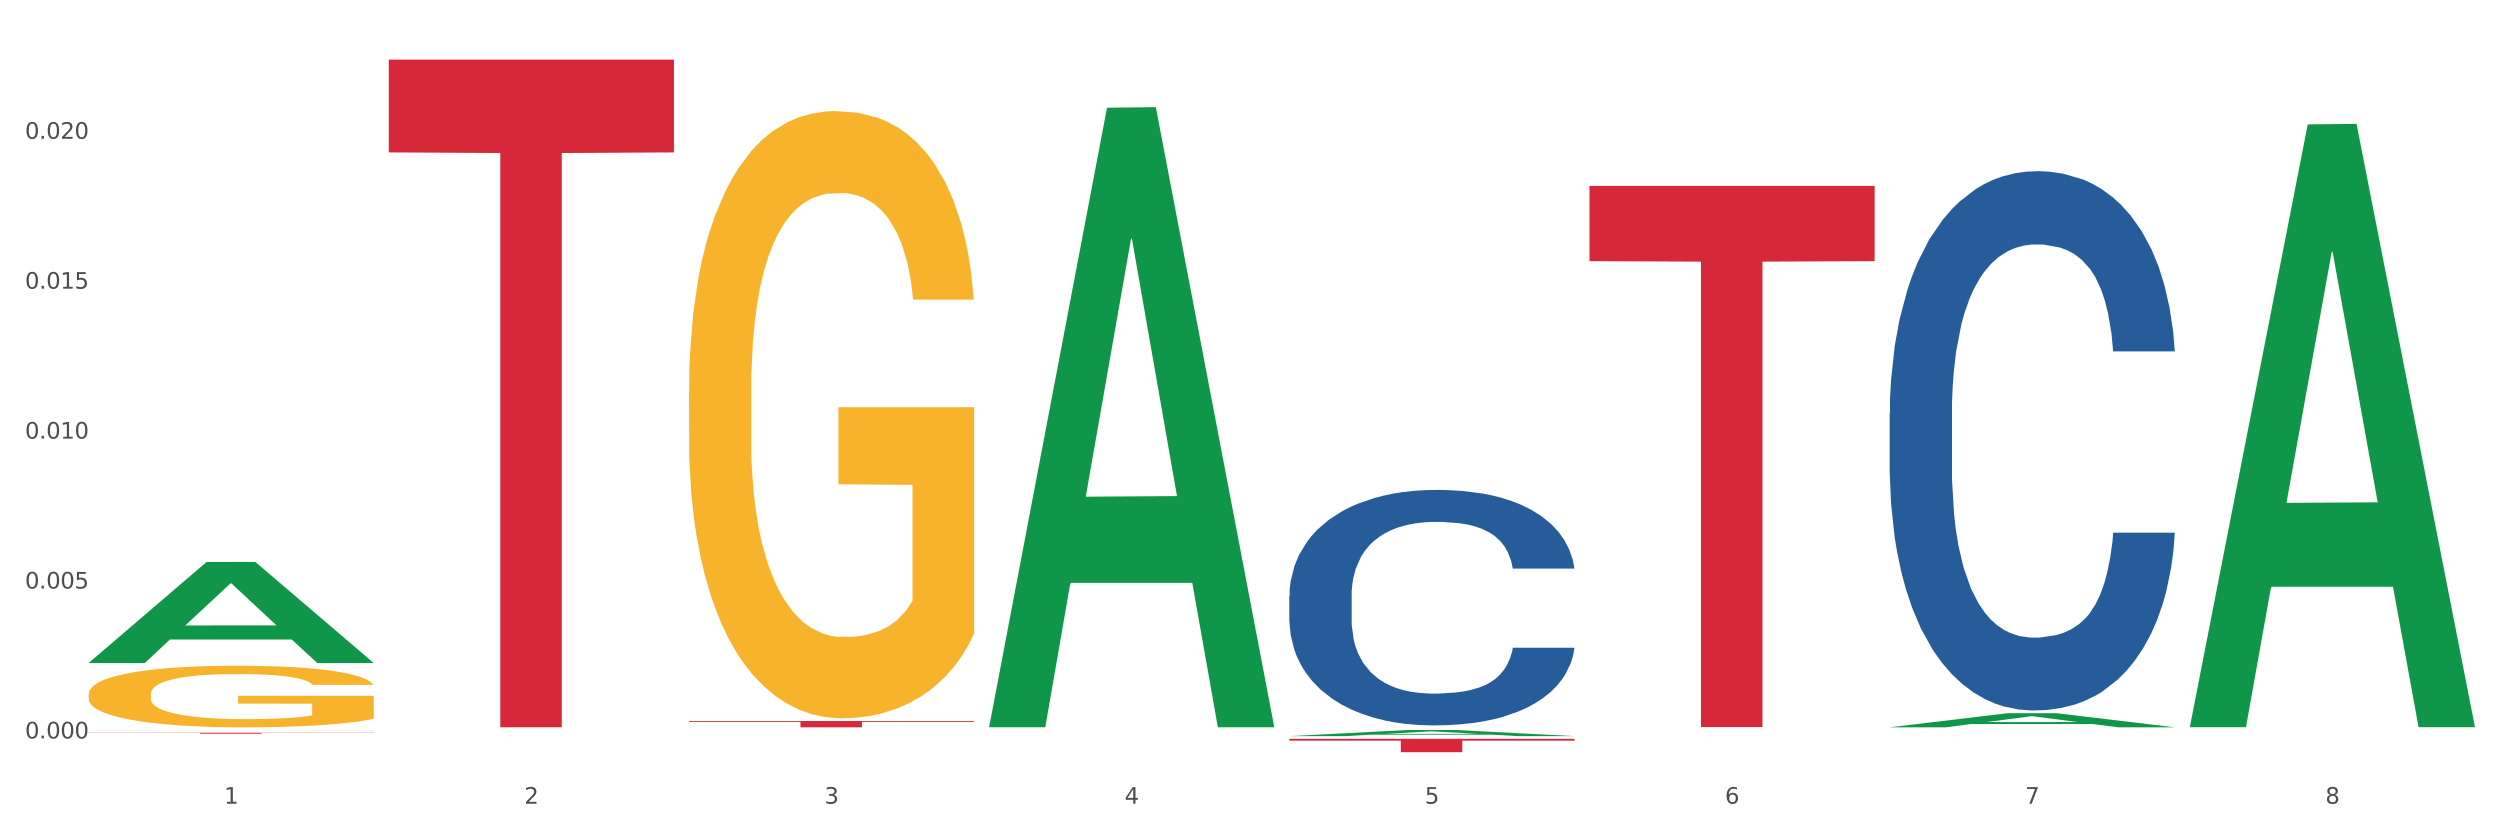
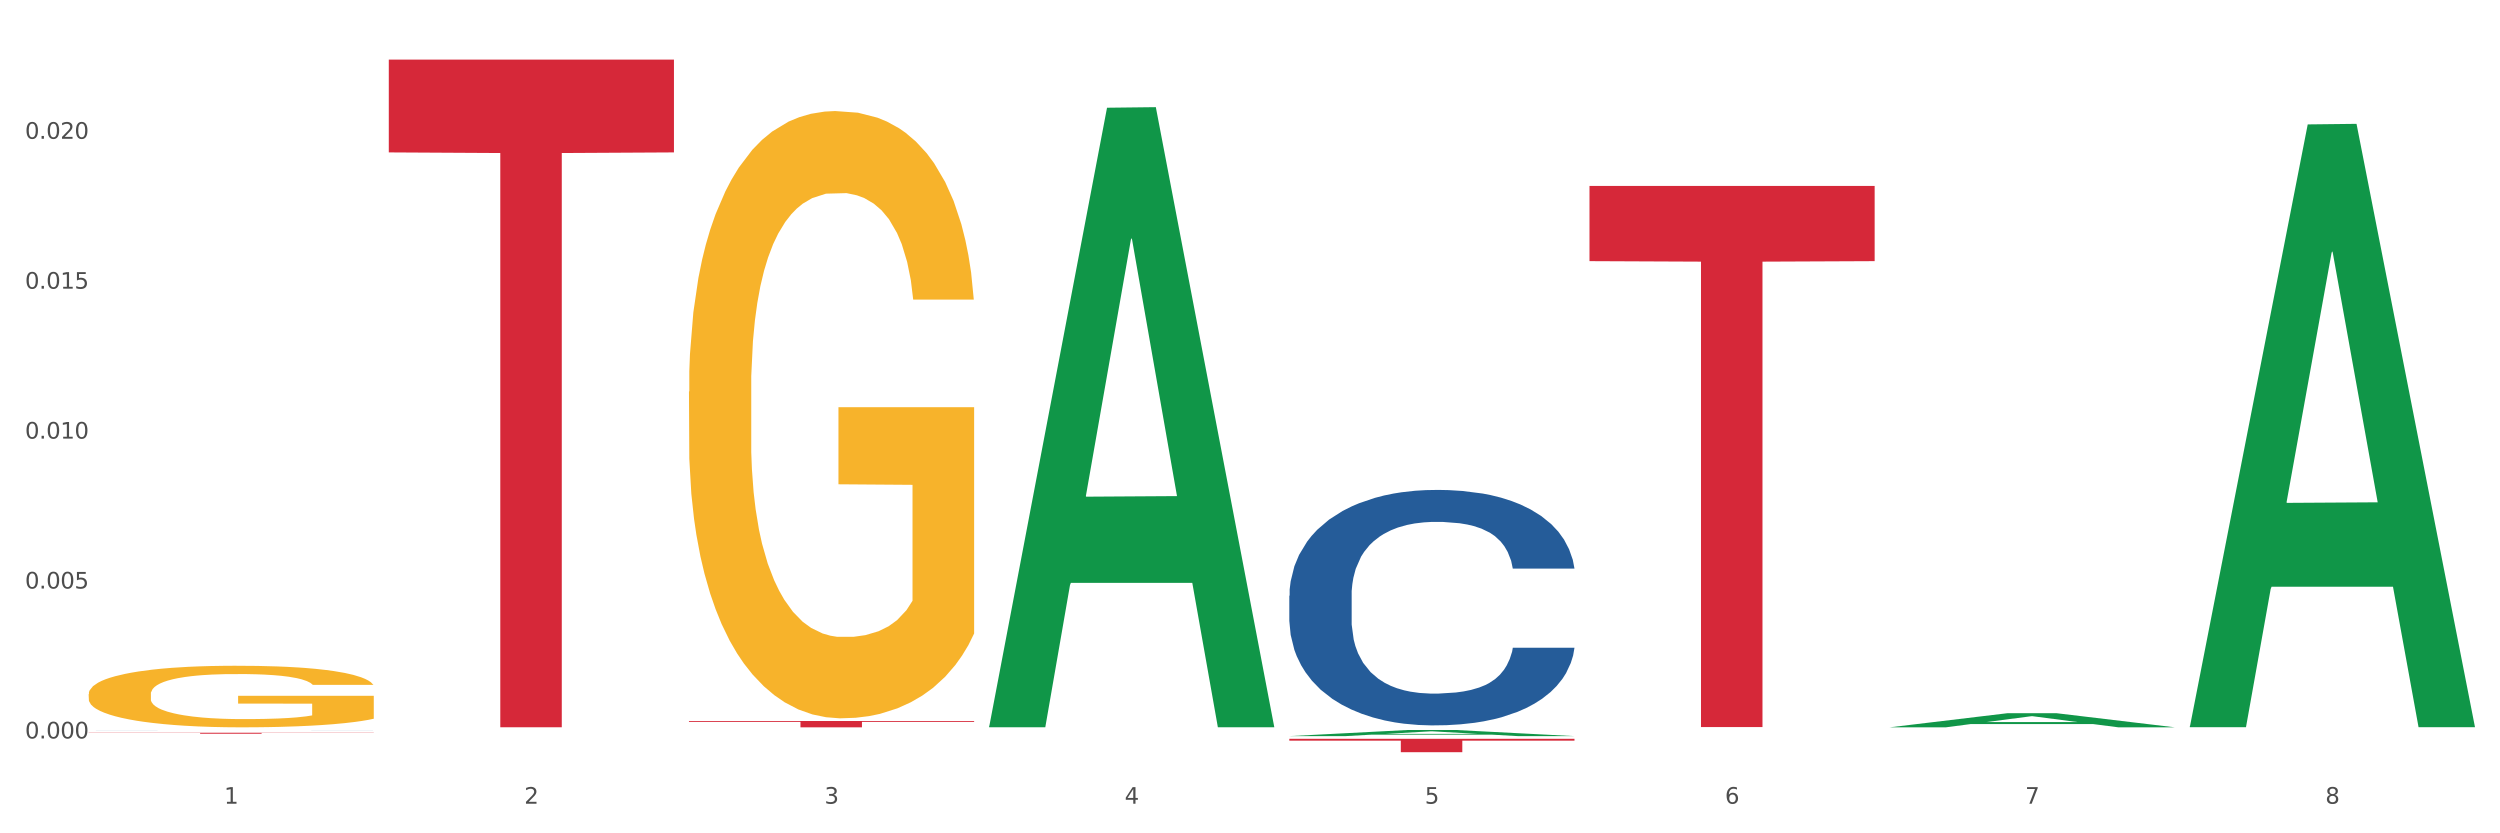
<svg xmlns="http://www.w3.org/2000/svg" xmlns:xlink="http://www.w3.org/1999/xlink" width="1080pt" height="360pt" viewBox="0 0 1080 360" version="1.1">
  <rect x="0" y="0" width="1080" height="360" fill="#333333" stroke="none" />
  <defs>
    <style type="text/css">*{stroke-linejoin: round; stroke-linecap: butt}</style>
  </defs>
  <g id="figure_1">
    <g id="patch_1">
      <path d="M 0 360  L 1080 360  L 1080 0  L 0 0  z " style="fill: #ffffff; stroke: #ffffff; stroke-linejoin: miter" />
    </g>
    <g id="axes_1">
      <g id="matplotlib.axis_1">
        <g id="xtick_1">
          <g id="text_1">
            <g style="fill: #4d4d4d" transform="translate(96.825 347.204) scale(0.096 -0.096)">
              <defs>
                <path id="DejaVuSans-31" d="M 794 531  L 1825 531  L 1825 4091  L 703 3866  L 703 4441  L 1819 4666  L 2450 4666  L 2450 531  L 3481 531  L 3481 0  L 794 0  L 794 531  z " transform="scale(0.016)" />
              </defs>
              <use xlink:href="#DejaVuSans-31" />
            </g>
          </g>
        </g>
        <g id="xtick_2">
          <g id="text_2">
            <g style="fill: #4d4d4d" transform="translate(226.5 347.204) scale(0.096 -0.096)">
              <defs>
                <path id="DejaVuSans-32" d="M 1228 531  L 3431 531  L 3431 0  L 469 0  L 469 531  Q 828 903 1448 1529  Q 2069 2156 2228 2338  Q 2531 2678 2651 2914  Q 2772 3150 2772 3378  Q 2772 3750 2511 3984  Q 2250 4219 1831 4219  Q 1534 4219 1204 4116  Q 875 4013 500 3803  L 500 4441  Q 881 4594 1212 4672  Q 1544 4750 1819 4750  Q 2544 4750 2975 4387  Q 3406 4025 3406 3419  Q 3406 3131 3298 2873  Q 3191 2616 2906 2266  Q 2828 2175 2409 1742  Q 1991 1309 1228 531  z " transform="scale(0.016)" />
              </defs>
              <use xlink:href="#DejaVuSans-32" />
            </g>
          </g>
        </g>
        <g id="xtick_3">
          <g id="text_3">
            <g style="fill: #4d4d4d" transform="translate(356.175 347.204) scale(0.096 -0.096)">
              <defs>
                <path id="DejaVuSans-33" d="M 2597 2516  Q 3050 2419 3304 2112  Q 3559 1806 3559 1356  Q 3559 666 3084 287  Q 2609 -91 1734 -91  Q 1441 -91 1130 -33  Q 819 25 488 141  L 488 750  Q 750 597 1062 519  Q 1375 441 1716 441  Q 2309 441 2620 675  Q 2931 909 2931 1356  Q 2931 1769 2642 2001  Q 2353 2234 1838 2234  L 1294 2234  L 1294 2753  L 1863 2753  Q 2328 2753 2575 2939  Q 2822 3125 2822 3475  Q 2822 3834 2567 4026  Q 2313 4219 1838 4219  Q 1578 4219 1281 4162  Q 984 4106 628 3988  L 628 4550  Q 988 4650 1302 4700  Q 1616 4750 1894 4750  Q 2613 4750 3031 4423  Q 3450 4097 3450 3541  Q 3450 3153 3228 2886  Q 3006 2619 2597 2516  z " transform="scale(0.016)" />
              </defs>
              <use xlink:href="#DejaVuSans-33" />
            </g>
          </g>
        </g>
        <g id="xtick_4">
          <g id="text_4">
            <g style="fill: #4d4d4d" transform="translate(485.85 347.204) scale(0.096 -0.096)">
              <defs>
                <path id="DejaVuSans-34" d="M 2419 4116  L 825 1625  L 2419 1625  L 2419 4116  z M 2253 4666  L 3047 4666  L 3047 1625  L 3713 1625  L 3713 1100  L 3047 1100  L 3047 0  L 2419 0  L 2419 1100  L 313 1100  L 313 1709  L 2253 4666  z " transform="scale(0.016)" />
              </defs>
              <use xlink:href="#DejaVuSans-34" />
            </g>
          </g>
        </g>
        <g id="xtick_5">
          <g id="text_5">
            <g style="fill: #4d4d4d" transform="translate(615.525 347.204) scale(0.096 -0.096)">
              <defs>
                <path id="DejaVuSans-35" d="M 691 4666  L 3169 4666  L 3169 4134  L 1269 4134  L 1269 2991  Q 1406 3038 1543 3061  Q 1681 3084 1819 3084  Q 2600 3084 3056 2656  Q 3513 2228 3513 1497  Q 3513 744 3044 326  Q 2575 -91 1722 -91  Q 1428 -91 1123 -41  Q 819 9 494 109  L 494 744  Q 775 591 1075 516  Q 1375 441 1709 441  Q 2250 441 2565 725  Q 2881 1009 2881 1497  Q 2881 1984 2565 2268  Q 2250 2553 1709 2553  Q 1456 2553 1204 2497  Q 953 2441 691 2322  L 691 4666  z " transform="scale(0.016)" />
              </defs>
              <use xlink:href="#DejaVuSans-35" />
            </g>
          </g>
        </g>
        <g id="xtick_6">
          <g id="text_6">
            <g style="fill: #4d4d4d" transform="translate(745.2 347.204) scale(0.096 -0.096)">
              <defs>
                <path id="DejaVuSans-36" d="M 2113 2584  Q 1688 2584 1439 2293  Q 1191 2003 1191 1497  Q 1191 994 1439 701  Q 1688 409 2113 409  Q 2538 409 2786 701  Q 3034 994 3034 1497  Q 3034 2003 2786 2293  Q 2538 2584 2113 2584  z M 3366 4563  L 3366 3988  Q 3128 4100 2886 4159  Q 2644 4219 2406 4219  Q 1781 4219 1451 3797  Q 1122 3375 1075 2522  Q 1259 2794 1537 2939  Q 1816 3084 2150 3084  Q 2853 3084 3261 2657  Q 3669 2231 3669 1497  Q 3669 778 3244 343  Q 2819 -91 2113 -91  Q 1303 -91 875 529  Q 447 1150 447 2328  Q 447 3434 972 4092  Q 1497 4750 2381 4750  Q 2619 4750 2861 4703  Q 3103 4656 3366 4563  z " transform="scale(0.016)" />
              </defs>
              <use xlink:href="#DejaVuSans-36" />
            </g>
          </g>
        </g>
        <g id="xtick_7">
          <g id="text_7">
            <g style="fill: #4d4d4d" transform="translate(874.875 347.204) scale(0.096 -0.096)">
              <defs>
                <path id="DejaVuSans-37" d="M 525 4666  L 3525 4666  L 3525 4397  L 1831 0  L 1172 0  L 2766 4134  L 525 4134  L 525 4666  z " transform="scale(0.016)" />
              </defs>
              <use xlink:href="#DejaVuSans-37" />
            </g>
          </g>
        </g>
        <g id="xtick_8">
          <g id="text_8">
            <g style="fill: #4d4d4d" transform="translate(1004.55 347.204) scale(0.096 -0.096)">
              <defs>
                <path id="DejaVuSans-38" d="M 2034 2216  Q 1584 2216 1326 1975  Q 1069 1734 1069 1313  Q 1069 891 1326 650  Q 1584 409 2034 409  Q 2484 409 2743 651  Q 3003 894 3003 1313  Q 3003 1734 2745 1975  Q 2488 2216 2034 2216  z M 1403 2484  Q 997 2584 770 2862  Q 544 3141 544 3541  Q 544 4100 942 4425  Q 1341 4750 2034 4750  Q 2731 4750 3128 4425  Q 3525 4100 3525 3541  Q 3525 3141 3298 2862  Q 3072 2584 2669 2484  Q 3125 2378 3379 2068  Q 3634 1759 3634 1313  Q 3634 634 3220 271  Q 2806 -91 2034 -91  Q 1263 -91 848 271  Q 434 634 434 1313  Q 434 1759 690 2068  Q 947 2378 1403 2484  z M 1172 3481  Q 1172 3119 1398 2916  Q 1625 2713 2034 2713  Q 2441 2713 2670 2916  Q 2900 3119 2900 3481  Q 2900 3844 2670 4047  Q 2441 4250 2034 4250  Q 1625 4250 1398 4047  Q 1172 3844 1172 3481  z " transform="scale(0.016)" />
              </defs>
              <use xlink:href="#DejaVuSans-38" />
            </g>
          </g>
        </g>
        <g id="xtick_9" />
        <g id="xtick_10" />
        <g id="xtick_11" />
        <g id="xtick_12" />
        <g id="xtick_13" />
        <g id="xtick_14" />
        <g id="xtick_15" />
      </g>
      <g id="matplotlib.axis_2">
        <g id="ytick_1">
          <g id="text_9">
            <g style="fill: #4d4d4d" transform="translate(10.8 319.013) scale(0.096 -0.096)">
              <defs>
                <path id="DejaVuSans-30" d="M 2034 4250  Q 1547 4250 1301 3770  Q 1056 3291 1056 2328  Q 1056 1369 1301 889  Q 1547 409 2034 409  Q 2525 409 2770 889  Q 3016 1369 3016 2328  Q 3016 3291 2770 3770  Q 2525 4250 2034 4250  z M 2034 4750  Q 2819 4750 3233 4129  Q 3647 3509 3647 2328  Q 3647 1150 3233 529  Q 2819 -91 2034 -91  Q 1250 -91 836 529  Q 422 1150 422 2328  Q 422 3509 836 4129  Q 1250 4750 2034 4750  z " transform="scale(0.016)" />
                <path id="DejaVuSans-2e" d="M 684 794  L 1344 794  L 1344 0  L 684 0  L 684 794  z " transform="scale(0.016)" />
              </defs>
              <use xlink:href="#DejaVuSans-30" />
              <use xlink:href="#DejaVuSans-2e" transform="translate(63.623 0)" />
              <use xlink:href="#DejaVuSans-30" transform="translate(95.41 0)" />
              <use xlink:href="#DejaVuSans-30" transform="translate(159.033 0)" />
              <use xlink:href="#DejaVuSans-30" transform="translate(222.656 0)" />
            </g>
          </g>
        </g>
        <g id="ytick_2">
          <g id="text_10">
            <g style="fill: #4d4d4d" transform="translate(10.8 254.247) scale(0.096 -0.096)">
              <use xlink:href="#DejaVuSans-30" />
              <use xlink:href="#DejaVuSans-2e" transform="translate(63.623 0)" />
              <use xlink:href="#DejaVuSans-30" transform="translate(95.41 0)" />
              <use xlink:href="#DejaVuSans-30" transform="translate(159.033 0)" />
              <use xlink:href="#DejaVuSans-35" transform="translate(222.656 0)" />
            </g>
          </g>
        </g>
        <g id="ytick_3">
          <g id="text_11">
            <g style="fill: #4d4d4d" transform="translate(10.8 189.482) scale(0.096 -0.096)">
              <use xlink:href="#DejaVuSans-30" />
              <use xlink:href="#DejaVuSans-2e" transform="translate(63.623 0)" />
              <use xlink:href="#DejaVuSans-30" transform="translate(95.41 0)" />
              <use xlink:href="#DejaVuSans-31" transform="translate(159.033 0)" />
              <use xlink:href="#DejaVuSans-30" transform="translate(222.656 0)" />
            </g>
          </g>
        </g>
        <g id="ytick_4">
          <g id="text_12">
            <g style="fill: #4d4d4d" transform="translate(10.8 124.717) scale(0.096 -0.096)">
              <use xlink:href="#DejaVuSans-30" />
              <use xlink:href="#DejaVuSans-2e" transform="translate(63.623 0)" />
              <use xlink:href="#DejaVuSans-30" transform="translate(95.41 0)" />
              <use xlink:href="#DejaVuSans-31" transform="translate(159.033 0)" />
              <use xlink:href="#DejaVuSans-35" transform="translate(222.656 0)" />
            </g>
          </g>
        </g>
        <g id="ytick_5">
          <g id="text_13">
            <g style="fill: #4d4d4d" transform="translate(10.8 59.951) scale(0.096 -0.096)">
              <use xlink:href="#DejaVuSans-30" />
              <use xlink:href="#DejaVuSans-2e" transform="translate(63.623 0)" />
              <use xlink:href="#DejaVuSans-30" transform="translate(95.41 0)" />
              <use xlink:href="#DejaVuSans-32" transform="translate(159.033 0)" />
              <use xlink:href="#DejaVuSans-30" transform="translate(222.656 0)" />
            </g>
          </g>
        </g>
        <g id="ytick_6" />
        <g id="ytick_7" />
        <g id="ytick_8" />
        <g id="ytick_9" />
        <g id="ytick_10" />
      </g>
      <g id="PolyCollection_1">
-         <path d="M 38.283 286.366  L 38.41 286.325  L 89.211 242.79  L 110.293 242.749  L 161.474 286.448  L 137.09 286.448  L 126.041 276.272  L 73.589 276.272  L 73.208 276.436  L 62.54 286.448  L 38.283 286.448  L 38.283 286.366  L 80.193 270.199  L 119.437 270.158  L 100.006 252.063  L 99.752 251.981  L 99.498 252.104  L 80.066 270.158  L 80.193 270.199  L 38.283 286.366  z " clip-path="url(#pd596e8981d)" style="fill: #109648" />
        <path d="M 38.283 299.899  L 38.428 299.874  L 38.428 299  L 38.719 298.247  L 40.174 296.425  L 42.355 294.919  L 43.955 294.117  L 45.555 293.461  L 47.446 292.805  L 49.773 292.125  L 53.991 291.129  L 56.609 290.619  L 59.809 290.084  L 65.627 289.307  L 69.844 288.87  L 74.208 288.505  L 81.335 288.068  L 85.989 287.874  L 90.934 287.728  L 96.897 287.631  L 101.406 287.606  L 111.296 287.679  L 119.732 287.898  L 123.804 288.068  L 129.04 288.36  L 131.804 288.554  L 136.312 288.943  L 140.967 289.453  L 144.166 289.89  L 148.966 290.716  L 152.602 291.542  L 155.947 292.562  L 157.693 293.267  L 159.002 293.923  L 160.165 294.676  L 161.329 295.866  L 135.149 295.866  L 134.131 295.016  L 132.531 294.214  L 130.204 293.437  L 128.168 292.951  L 124.677 292.344  L 121.477 291.955  L 118.132 291.663  L 114.059 291.42  L 110.86 291.299  L 106.351 291.202  L 97.479 291.226  L 91.516 291.42  L 87.443 291.663  L 84.825 291.882  L 82.498 292.125  L 79.88 292.465  L 76.826 292.975  L 74.644 293.437  L 72.462 294.02  L 70.717 294.603  L 69.117 295.283  L 67.808 296.012  L 66.79 296.765  L 65.917 297.688  L 65.19 299.218  L 65.19 302.547  L 65.481 303.3  L 66.208 304.296  L 67.081 305.049  L 68.535 305.948  L 69.844 306.555  L 72.317 307.429  L 75.08 308.158  L 77.262 308.62  L 79.444 309.008  L 83.225 309.543  L 87.443 309.98  L 91.079 310.247  L 96.024 310.49  L 99.37 310.587  L 102.279 310.636  L 109.405 310.636  L 114.496 310.563  L 120.168 310.393  L 124.531 310.174  L 128.168 309.907  L 132.24 309.47  L 134.858 309.057  L 134.858 303.98  L 102.86 303.955  L 102.86 300.579  L 161.474 300.579  L 161.474 310.49  L 159.002 311  L 156.238 311.462  L 153.329 311.875  L 148.966 312.385  L 143.73 312.871  L 139.076 313.211  L 134.131 313.503  L 128.313 313.77  L 120.75 314.013  L 116.096 314.11  L 110.278 314.183  L 103.442 314.207  L 97.479 314.158  L 91.661 314.037  L 85.552 313.818  L 79.589 313.503  L 75.08 313.187  L 70.572 312.798  L 65.772 312.288  L 61.99 311.802  L 59.082 311.365  L 55.882 310.806  L 52.391 310.077  L 49.773 309.421  L 47.446 308.741  L 44.973 307.867  L 43.228 307.114  L 41.483 306.166  L 40.465 305.462  L 39.301 304.368  L 38.428 302.838  L 38.283 299.899  z " clip-path="url(#pd596e8981d)" style="fill: #f7b32b" />
-         <path d="M 816.334 178.628  L 816.479 178.415  L 816.479 172.457  L 816.916 164.372  L 818.518 149.477  L 820.556 138.199  L 824.051 125.007  L 825.944 119.474  L 828.42 113.304  L 833.516 103.303  L 839.341 94.791  L 843.418 90.11  L 846.476 87.131  L 853.32 81.812  L 857.252 79.471  L 861.329 77.556  L 864.824 76.279  L 870.648 74.79  L 875.308 74.151  L 880.696 73.939  L 885.21 74.151  L 891.18 75.003  L 899.917 77.556  L 903.266 79.046  L 907.781 81.599  L 912.44 85.003  L 916.226 88.408  L 920.595 93.302  L 925.109 99.685  L 929.477 107.771  L 932.535 115.219  L 935.011 123.092  L 937.195 132.667  L 938.797 143.093  L 939.525 151.817  L 912.877 151.817  L 912.149 143.944  L 910.693 135.433  L 909.237 129.688  L 907.635 125.007  L 905.159 119.687  L 902.975 116.283  L 899.335 112.24  L 895.986 109.686  L 893.219 108.197  L 889.87 106.92  L 882.735 105.643  L 877.638 105.643  L 874.434 106.069  L 870.503 107.133  L 867.154 108.622  L 863.222 111.176  L 860.164 113.942  L 857.106 117.559  L 855.359 120.113  L 852.738 124.794  L 850.99 128.624  L 848.66 135.22  L 847.35 139.902  L 845.02 152.03  L 844.001 160.967  L 843.564 167.138  L 843.273 173.947  L 843.273 207.141  L 844.146 222.036  L 844.874 228.419  L 846.039 235.654  L 848.224 245.016  L 851.427 254.166  L 854.776 260.762  L 857.543 264.805  L 860.164 267.784  L 862.785 270.125  L 865.989 272.253  L 868.61 273.529  L 872.541 274.806  L 877.201 275.444  L 880.842 275.444  L 888.268 274.381  L 891.617 273.317  L 894.821 271.827  L 898.316 269.487  L 901.082 266.933  L 902.684 265.018  L 905.305 260.975  L 907.344 256.72  L 909.091 251.826  L 910.256 247.57  L 911.567 241.186  L 912.586 233.952  L 912.877 230.122  L 939.525 230.122  L 938.942 237.782  L 937.923 245.229  L 935.885 255.23  L 934.283 260.975  L 931.807 267.997  L 929.186 273.955  L 925.546 280.551  L 922.197 285.445  L 918.702 289.701  L 914.916 293.531  L 908.072 298.851  L 905.596 300.34  L 900.354 302.894  L 896.277 304.383  L 890.307 305.872  L 884.191 306.724  L 877.784 306.936  L 872.105 306.511  L 865.843 305.234  L 861.911 303.957  L 857.543 302.042  L 852.446 299.063  L 847.641 295.446  L 843.127 291.19  L 838.904 286.296  L 834.972 280.764  L 829.876 271.614  L 826.09 262.677  L 823.323 254.379  L 821.43 247.357  L 819.537 238.42  L 818.518 232.249  L 816.916 217.355  L 816.334 203.524  L 816.334 178.628  z " clip-path="url(#pd596e8981d)" style="fill: #255c99" />
        <path d="M 297.633 169.201  L 297.779 168.961  L 297.779 160.336  L 298.07 152.908  L 299.524 134.939  L 301.706 120.084  L 303.306 112.178  L 304.905 105.709  L 306.796 99.24  L 309.123 92.531  L 313.341 82.708  L 315.959 77.677  L 319.159 72.406  L 324.977 64.739  L 329.195 60.426  L 333.558 56.832  L 340.685 52.519  L 345.339 50.603  L 350.284 49.165  L 356.247 48.207  L 360.756 47.967  L 370.646 48.686  L 379.082 50.842  L 383.154 52.519  L 388.39 55.395  L 391.154 57.311  L 395.663 61.145  L 400.317 66.176  L 403.517 70.489  L 408.316 78.635  L 411.952 86.781  L 415.298 96.844  L 417.043 103.792  L 418.352 110.261  L 419.516 117.688  L 420.679 129.428  L 394.499 129.428  L 393.481 121.043  L 391.881 113.136  L 389.554 105.469  L 387.518 100.677  L 384.027 94.688  L 380.827 90.854  L 377.482 87.979  L 373.41 85.583  L 370.21 84.385  L 365.701 83.427  L 356.829 83.666  L 350.866 85.583  L 346.793 87.979  L 344.175 90.135  L 341.848 92.531  L 339.23 95.886  L 336.176 100.917  L 333.994 105.469  L 331.813 111.219  L 330.067 116.97  L 328.467 123.678  L 327.158 130.866  L 326.14 138.293  L 325.268 147.398  L 324.54 162.492  L 324.54 195.316  L 324.831 202.744  L 325.558 212.567  L 326.431 219.994  L 327.886 228.859  L 329.195 234.849  L 331.667 243.474  L 334.431 250.662  L 336.612 255.214  L 338.794 259.048  L 342.575 264.319  L 346.793 268.631  L 350.429 271.267  L 355.375 273.663  L 358.72 274.621  L 361.629 275.1  L 368.755 275.1  L 373.846 274.382  L 379.518 272.704  L 383.882 270.548  L 387.518 267.913  L 391.59 263.6  L 394.208 259.527  L 394.208 209.452  L 362.21 209.213  L 362.21 175.909  L 420.825 175.909  L 420.825 273.663  L 418.352 278.694  L 415.589 283.246  L 412.68 287.319  L 408.316 292.351  L 403.08 297.143  L 398.426 300.497  L 393.481 303.372  L 387.663 306.008  L 380.1 308.404  L 375.446 309.362  L 369.628 310.081  L 362.792 310.32  L 356.829 309.841  L 351.011 308.643  L 344.903 306.487  L 338.939 303.372  L 334.431 300.257  L 329.922 296.424  L 325.122 291.393  L 321.341 286.601  L 318.432 282.288  L 315.232 276.777  L 311.741 269.59  L 309.123 263.121  L 306.796 256.412  L 304.324 247.787  L 302.578 240.359  L 300.833 231.015  L 299.815 224.067  L 298.651 213.286  L 297.779 198.191  L 297.633 169.201  z " clip-path="url(#pd596e8981d)" style="fill: #f7b32b" />
        <path d="M 38.283 315.378  L 38.429 315.378  L 38.429 315.378  L 38.865 315.377  L 40.467 315.375  L 42.506 315.373  L 46.001 315.372  L 47.894 315.371  L 50.369 315.37  L 55.466 315.369  L 61.29 315.368  L 65.368 315.367  L 68.426 315.367  L 75.27 315.366  L 79.201 315.366  L 83.278 315.366  L 86.773 315.366  L 92.598 315.366  L 97.258 315.365  L 102.645 315.365  L 107.159 315.365  L 113.13 315.366  L 121.867 315.366  L 125.216 315.366  L 129.73 315.366  L 134.39 315.367  L 138.176 315.367  L 142.544 315.368  L 147.058 315.369  L 151.427 315.37  L 154.485 315.371  L 156.96 315.372  L 159.144 315.373  L 160.746 315.374  L 161.474 315.375  L 134.827 315.375  L 134.098 315.374  L 132.642 315.373  L 131.186 315.372  L 129.584 315.372  L 127.109 315.371  L 124.925 315.371  L 121.284 315.37  L 117.935 315.37  L 115.168 315.37  L 111.819 315.37  L 104.684 315.369  L 99.587 315.369  L 96.384 315.369  L 92.452 315.37  L 89.103 315.37  L 85.171 315.37  L 82.113 315.37  L 79.056 315.371  L 77.308 315.371  L 74.687 315.372  L 72.94 315.372  L 70.61 315.373  L 69.299 315.374  L 66.969 315.375  L 65.95 315.376  L 65.513 315.377  L 65.222 315.378  L 65.222 315.382  L 66.096 315.384  L 66.824 315.385  L 67.989 315.386  L 70.173 315.387  L 73.377 315.388  L 76.726 315.389  L 79.492 315.389  L 82.113 315.39  L 84.735 315.39  L 87.938 315.39  L 90.559 315.39  L 94.491 315.39  L 99.151 315.391  L 102.791 315.391  L 110.217 315.39  L 113.567 315.39  L 116.77 315.39  L 120.265 315.39  L 123.032 315.389  L 124.633 315.389  L 127.255 315.389  L 129.293 315.388  L 131.041 315.388  L 132.205 315.387  L 133.516 315.386  L 134.535 315.385  L 134.827 315.385  L 161.474 315.385  L 160.892 315.386  L 159.873 315.387  L 157.834 315.388  L 156.232 315.389  L 153.757 315.39  L 151.136 315.39  L 147.495 315.391  L 144.146 315.392  L 140.651 315.392  L 136.865 315.393  L 130.021 315.393  L 127.546 315.394  L 122.304 315.394  L 118.226 315.394  L 112.256 315.394  L 106.14 315.394  L 99.733 315.394  L 94.054 315.394  L 87.793 315.394  L 83.861 315.394  L 79.492 315.394  L 74.396 315.393  L 69.59 315.393  L 65.076 315.392  L 60.854 315.392  L 56.922 315.391  L 51.825 315.39  L 48.039 315.389  L 45.273 315.388  L 43.38 315.387  L 41.487 315.386  L 40.467 315.385  L 38.865 315.383  L 38.283 315.382  L 38.283 315.378  z " clip-path="url(#pd596e8981d)" style="fill: #255c99" />
        <path d="M 38.283 316.553  L 161.474 316.553  L 161.474 316.613  L 113.015 316.613  L 113.015 316.983  L 86.45 316.983  L 86.45 316.613  L 38.283 316.613  L 38.283 316.553  L 38.283 316.553  z " clip-path="url(#pd596e8981d)" style="fill: #d62839" />
        <path d="M 167.958 25.759  L 291.149 25.759  L 291.149 65.838  L 242.69 66.109  L 242.69 314.165  L 216.125 314.165  L 216.125 66.109  L 167.958 65.838  L 167.958 26.03  L 167.958 25.759  z " clip-path="url(#pd596e8981d)" style="fill: #d62839" />
        <path d="M 556.983 257.35  L 557.129 257.257  L 557.129 254.655  L 557.566 251.124  L 559.168 244.621  L 561.206 239.696  L 564.701 233.936  L 566.594 231.52  L 569.07 228.826  L 574.166 224.459  L 579.991 220.743  L 584.068 218.699  L 587.126 217.398  L 593.97 215.075  L 597.902 214.053  L 601.979 213.217  L 605.474 212.659  L 611.298 212.009  L 615.958 211.73  L 621.346 211.637  L 625.86 211.73  L 631.83 212.102  L 640.567 213.217  L 643.916 213.867  L 648.43 214.982  L 653.09 216.469  L 656.876 217.955  L 661.245 220.092  L 665.759 222.88  L 670.127 226.41  L 673.185 229.662  L 675.661 233.1  L 677.845 237.281  L 679.447 241.833  L 680.175 245.643  L 653.527 245.643  L 652.799 242.205  L 651.343 238.489  L 649.887 235.98  L 648.285 233.936  L 645.809 231.613  L 643.625 230.127  L 639.985 228.361  L 636.635 227.246  L 633.869 226.596  L 630.52 226.039  L 623.384 225.481  L 618.288 225.481  L 615.084 225.667  L 611.153 226.131  L 607.803 226.782  L 603.872 227.897  L 600.814 229.105  L 597.756 230.684  L 596.009 231.799  L 593.387 233.843  L 591.64 235.515  L 589.31 238.396  L 588 240.44  L 585.67 245.736  L 584.65 249.638  L 584.214 252.332  L 583.922 255.305  L 583.922 269.8  L 584.796 276.303  L 585.524 279.091  L 586.689 282.25  L 588.873 286.338  L 592.077 290.333  L 595.426 293.213  L 598.193 294.978  L 600.814 296.279  L 603.435 297.301  L 606.639 298.23  L 609.26 298.788  L 613.191 299.345  L 617.851 299.624  L 621.491 299.624  L 628.918 299.159  L 632.267 298.695  L 635.471 298.044  L 638.965 297.022  L 641.732 295.908  L 643.334 295.071  L 645.955 293.306  L 647.994 291.448  L 649.741 289.311  L 650.906 287.453  L 652.216 284.665  L 653.236 281.506  L 653.527 279.834  L 680.175 279.834  L 679.592 283.179  L 678.573 286.431  L 676.534 290.797  L 674.933 293.306  L 672.457 296.372  L 669.836 298.974  L 666.196 301.854  L 662.846 303.991  L 659.352 305.849  L 655.566 307.521  L 648.722 309.844  L 646.246 310.495  L 641.004 311.609  L 636.927 312.26  L 630.956 312.91  L 624.841 313.282  L 618.433 313.375  L 612.754 313.189  L 606.493 312.632  L 602.561 312.074  L 598.193 311.238  L 593.096 309.937  L 588.291 308.358  L 583.777 306.499  L 579.554 304.362  L 575.622 301.947  L 570.526 297.952  L 566.74 294.049  L 563.973 290.426  L 562.08 287.36  L 560.187 283.457  L 559.168 280.763  L 557.566 274.259  L 556.983 268.22  L 556.983 257.35  z " clip-path="url(#pd596e8981d)" style="fill: #255c99" />
        <path d="M 556.983 319.163  L 680.175 319.163  L 680.175 319.967  L 631.716 319.973  L 631.716 324.95  L 605.151 324.95  L 605.151 319.973  L 556.983 319.967  L 556.983 319.169  L 556.983 319.163  z " clip-path="url(#pd596e8981d)" style="fill: #d62839" />
        <path d="M 946.009 313.674  L 946.136 313.429  L 996.936 53.743  L 1018.018 53.498  L 1069.2 314.163  L 1044.816 314.163  L 1033.767 253.464  L 981.315 253.464  L 980.934 254.443  L 970.266 314.163  L 946.009 314.163  L 946.009 313.674  L 987.919 217.24  L 1027.163 216.995  L 1007.731 109.058  L 1007.477 108.568  L 1007.223 109.303  L 987.792 216.995  L 987.919 217.24  L 946.009 313.674  z " clip-path="url(#pd596e8981d)" style="fill: #109648" />
        <path d="M 816.334 314.196  L 816.461 314.19  L 867.261 308.101  L 888.343 308.095  L 939.525 314.207  L 915.141 314.207  L 904.092 312.784  L 851.64 312.784  L 851.259 312.807  L 840.591 314.207  L 816.334 314.207  L 816.334 314.196  L 858.244 311.934  L 897.487 311.929  L 878.056 309.398  L 877.802 309.386  L 877.548 309.403  L 858.117 311.929  L 858.244 311.934  L 816.334 314.196  z " clip-path="url(#pd596e8981d)" style="fill: #109648" />
        <path d="M 556.983 318  L 557.11 317.997  L 607.911 315.368  L 628.993 315.365  L 680.175 318.005  L 655.79 318.005  L 644.741 317.39  L 592.29 317.39  L 591.909 317.4  L 581.241 318.005  L 556.983 318.005  L 556.983 318  L 598.894 317.023  L 638.137 317.021  L 618.706 315.928  L 618.452 315.923  L 618.198 315.93  L 598.767 317.021  L 598.894 317.023  L 556.983 318  z " clip-path="url(#pd596e8981d)" style="fill: #109648" />
        <path d="M 427.308 313.671  L 427.435 313.42  L 478.236 46.54  L 499.318 46.289  L 550.5 314.175  L 526.115 314.175  L 515.066 251.794  L 462.615 251.794  L 462.234 252.8  L 451.566 314.175  L 427.308 314.175  L 427.308 313.671  L 469.219 214.566  L 508.462 214.315  L 489.031 103.387  L 488.777 102.884  L 488.523 103.639  L 469.092 214.315  L 469.219 214.566  L 427.308 313.671  z " clip-path="url(#pd596e8981d)" style="fill: #109648" />
        <path d="M 297.633 311.479  L 420.825 311.479  L 420.825 311.858  L 372.365 311.86  L 372.365 314.207  L 345.8 314.207  L 345.8 311.86  L 297.633 311.858  L 297.633 311.481  L 297.633 311.479  z " clip-path="url(#pd596e8981d)" style="fill: #d62839" />
        <path d="M 686.658 80.325  L 809.85 80.325  L 809.85 112.812  L 761.391 113.032  L 761.391 314.099  L 734.826 314.099  L 734.826 113.032  L 686.658 112.812  L 686.658 80.545  L 686.658 80.325  z " clip-path="url(#pd596e8981d)" style="fill: #d62839" />
      </g>
    </g>
  </g>
  <defs>
    <clipPath id="pd596e8981d">
      <rect x="38.283" y="10.8" width="1030.917" height="329.109" />
    </clipPath>
  </defs>
</svg>